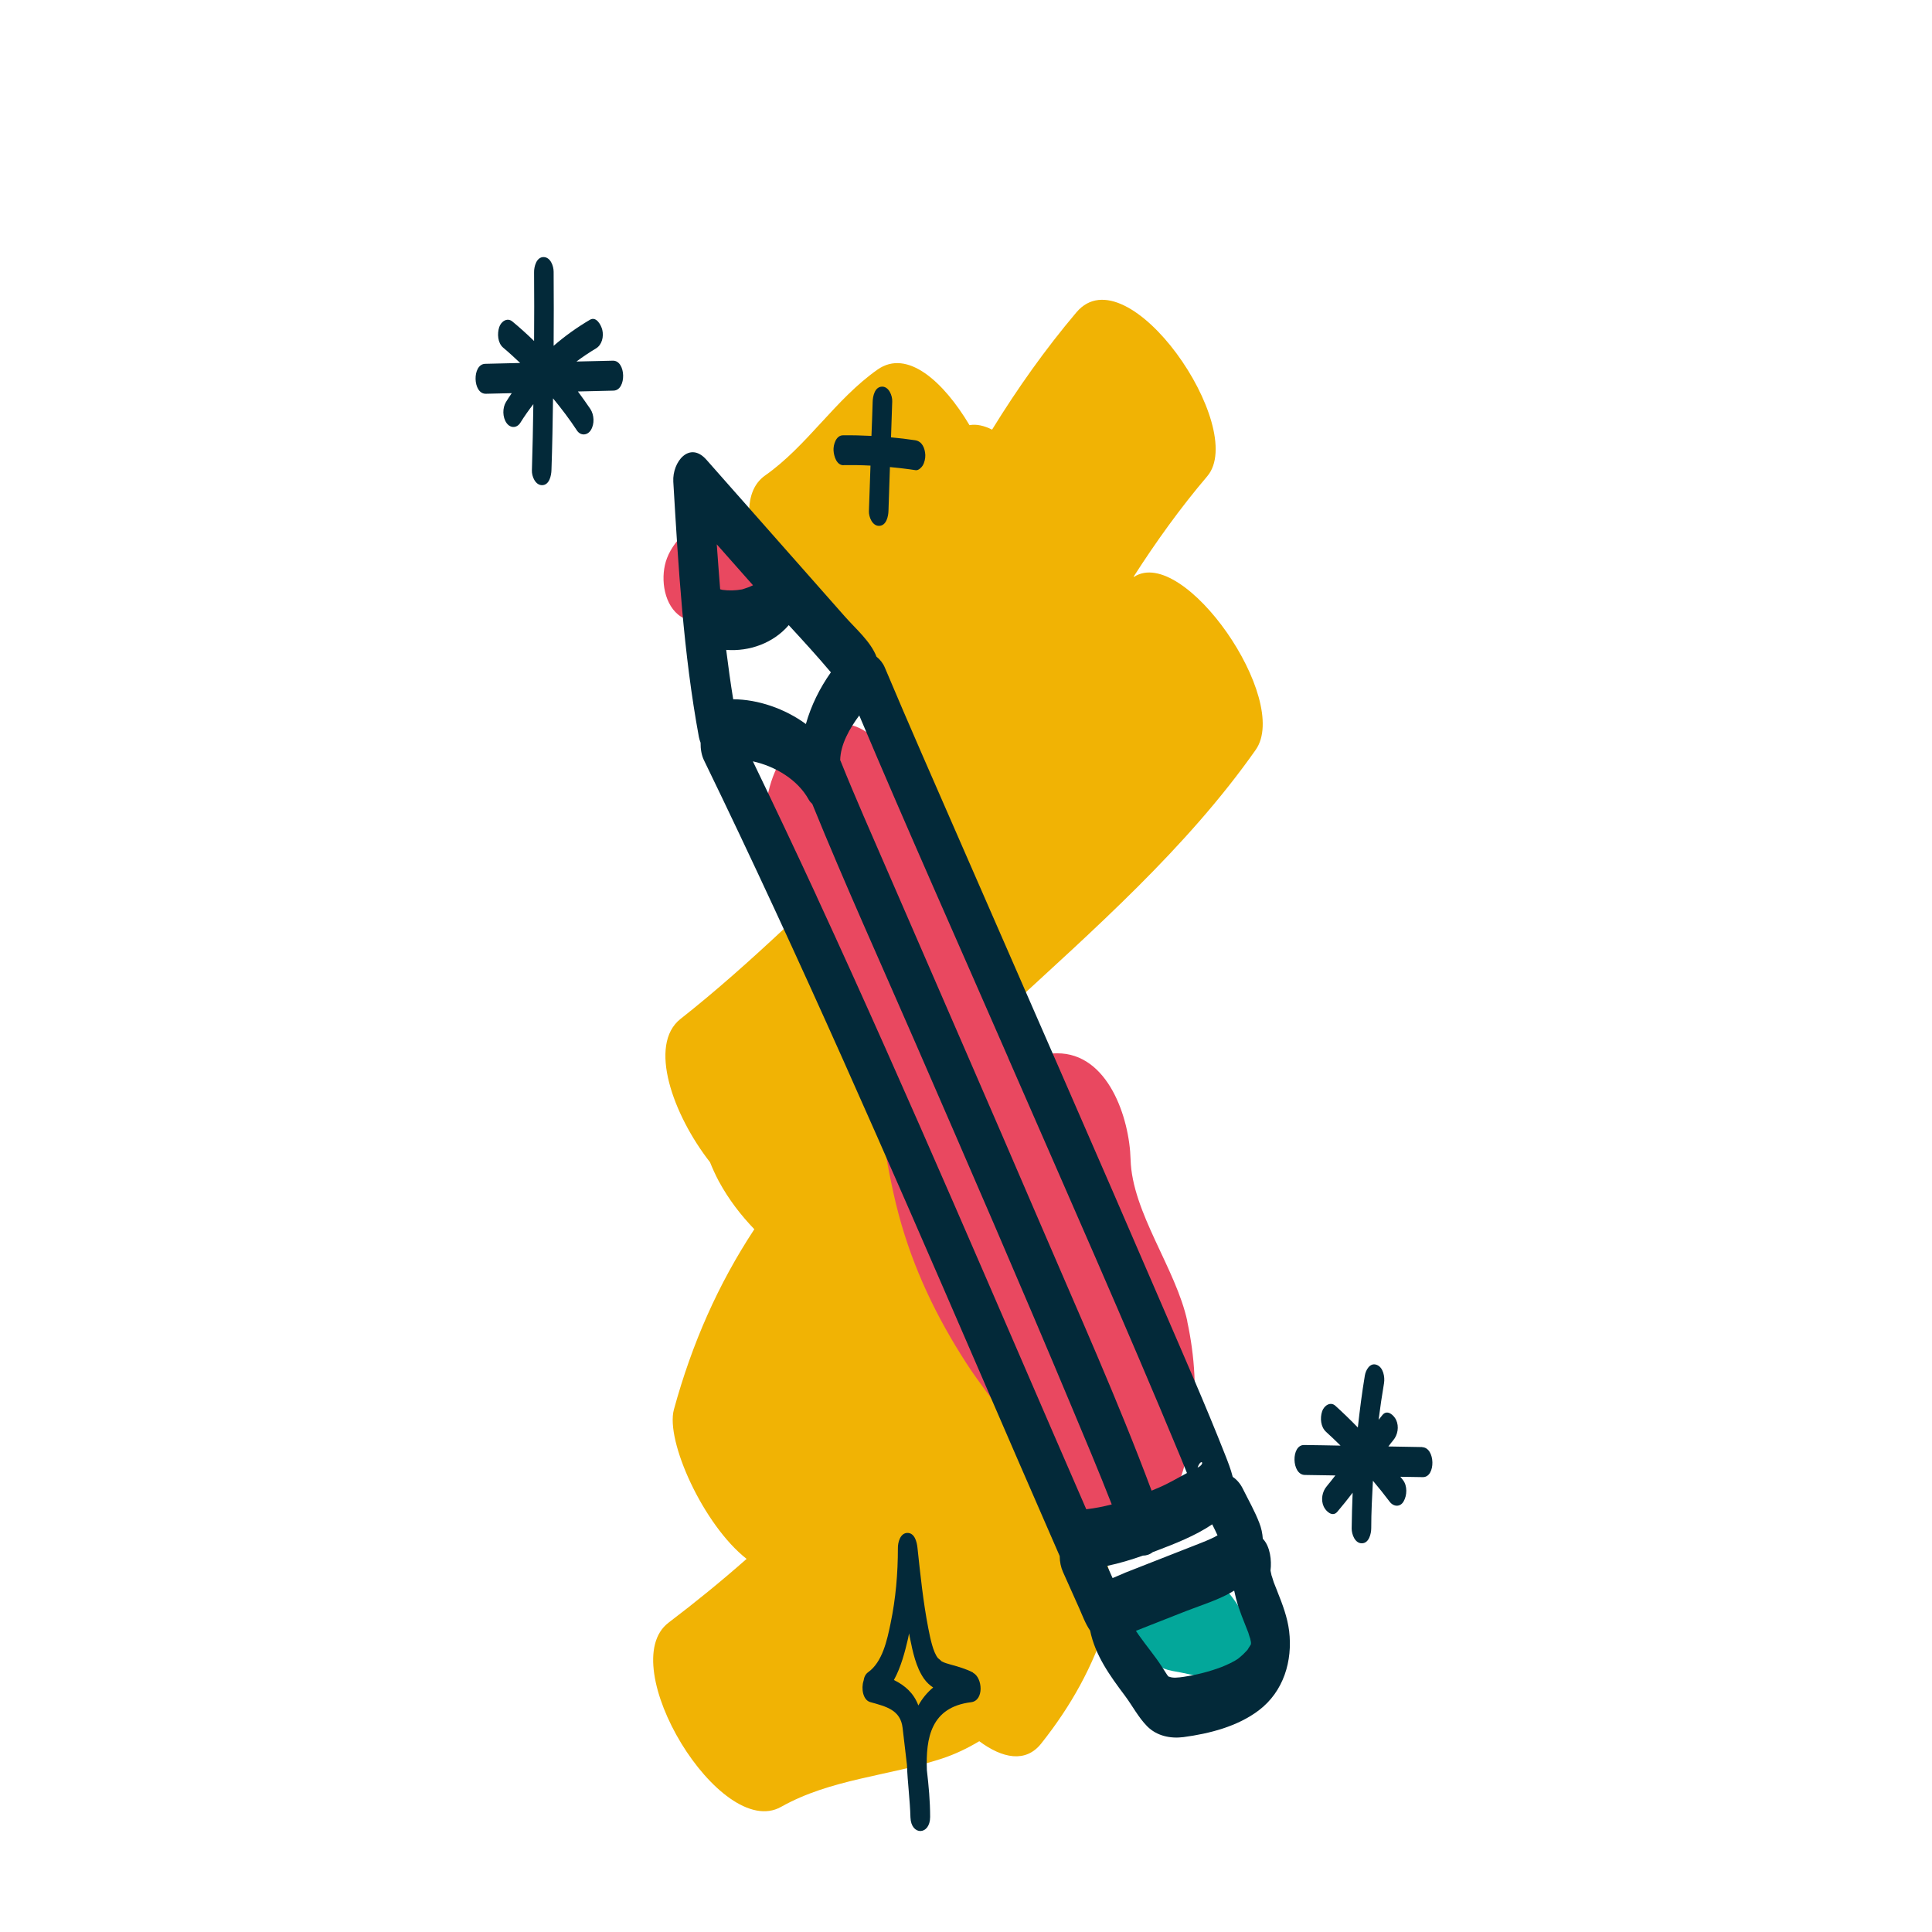
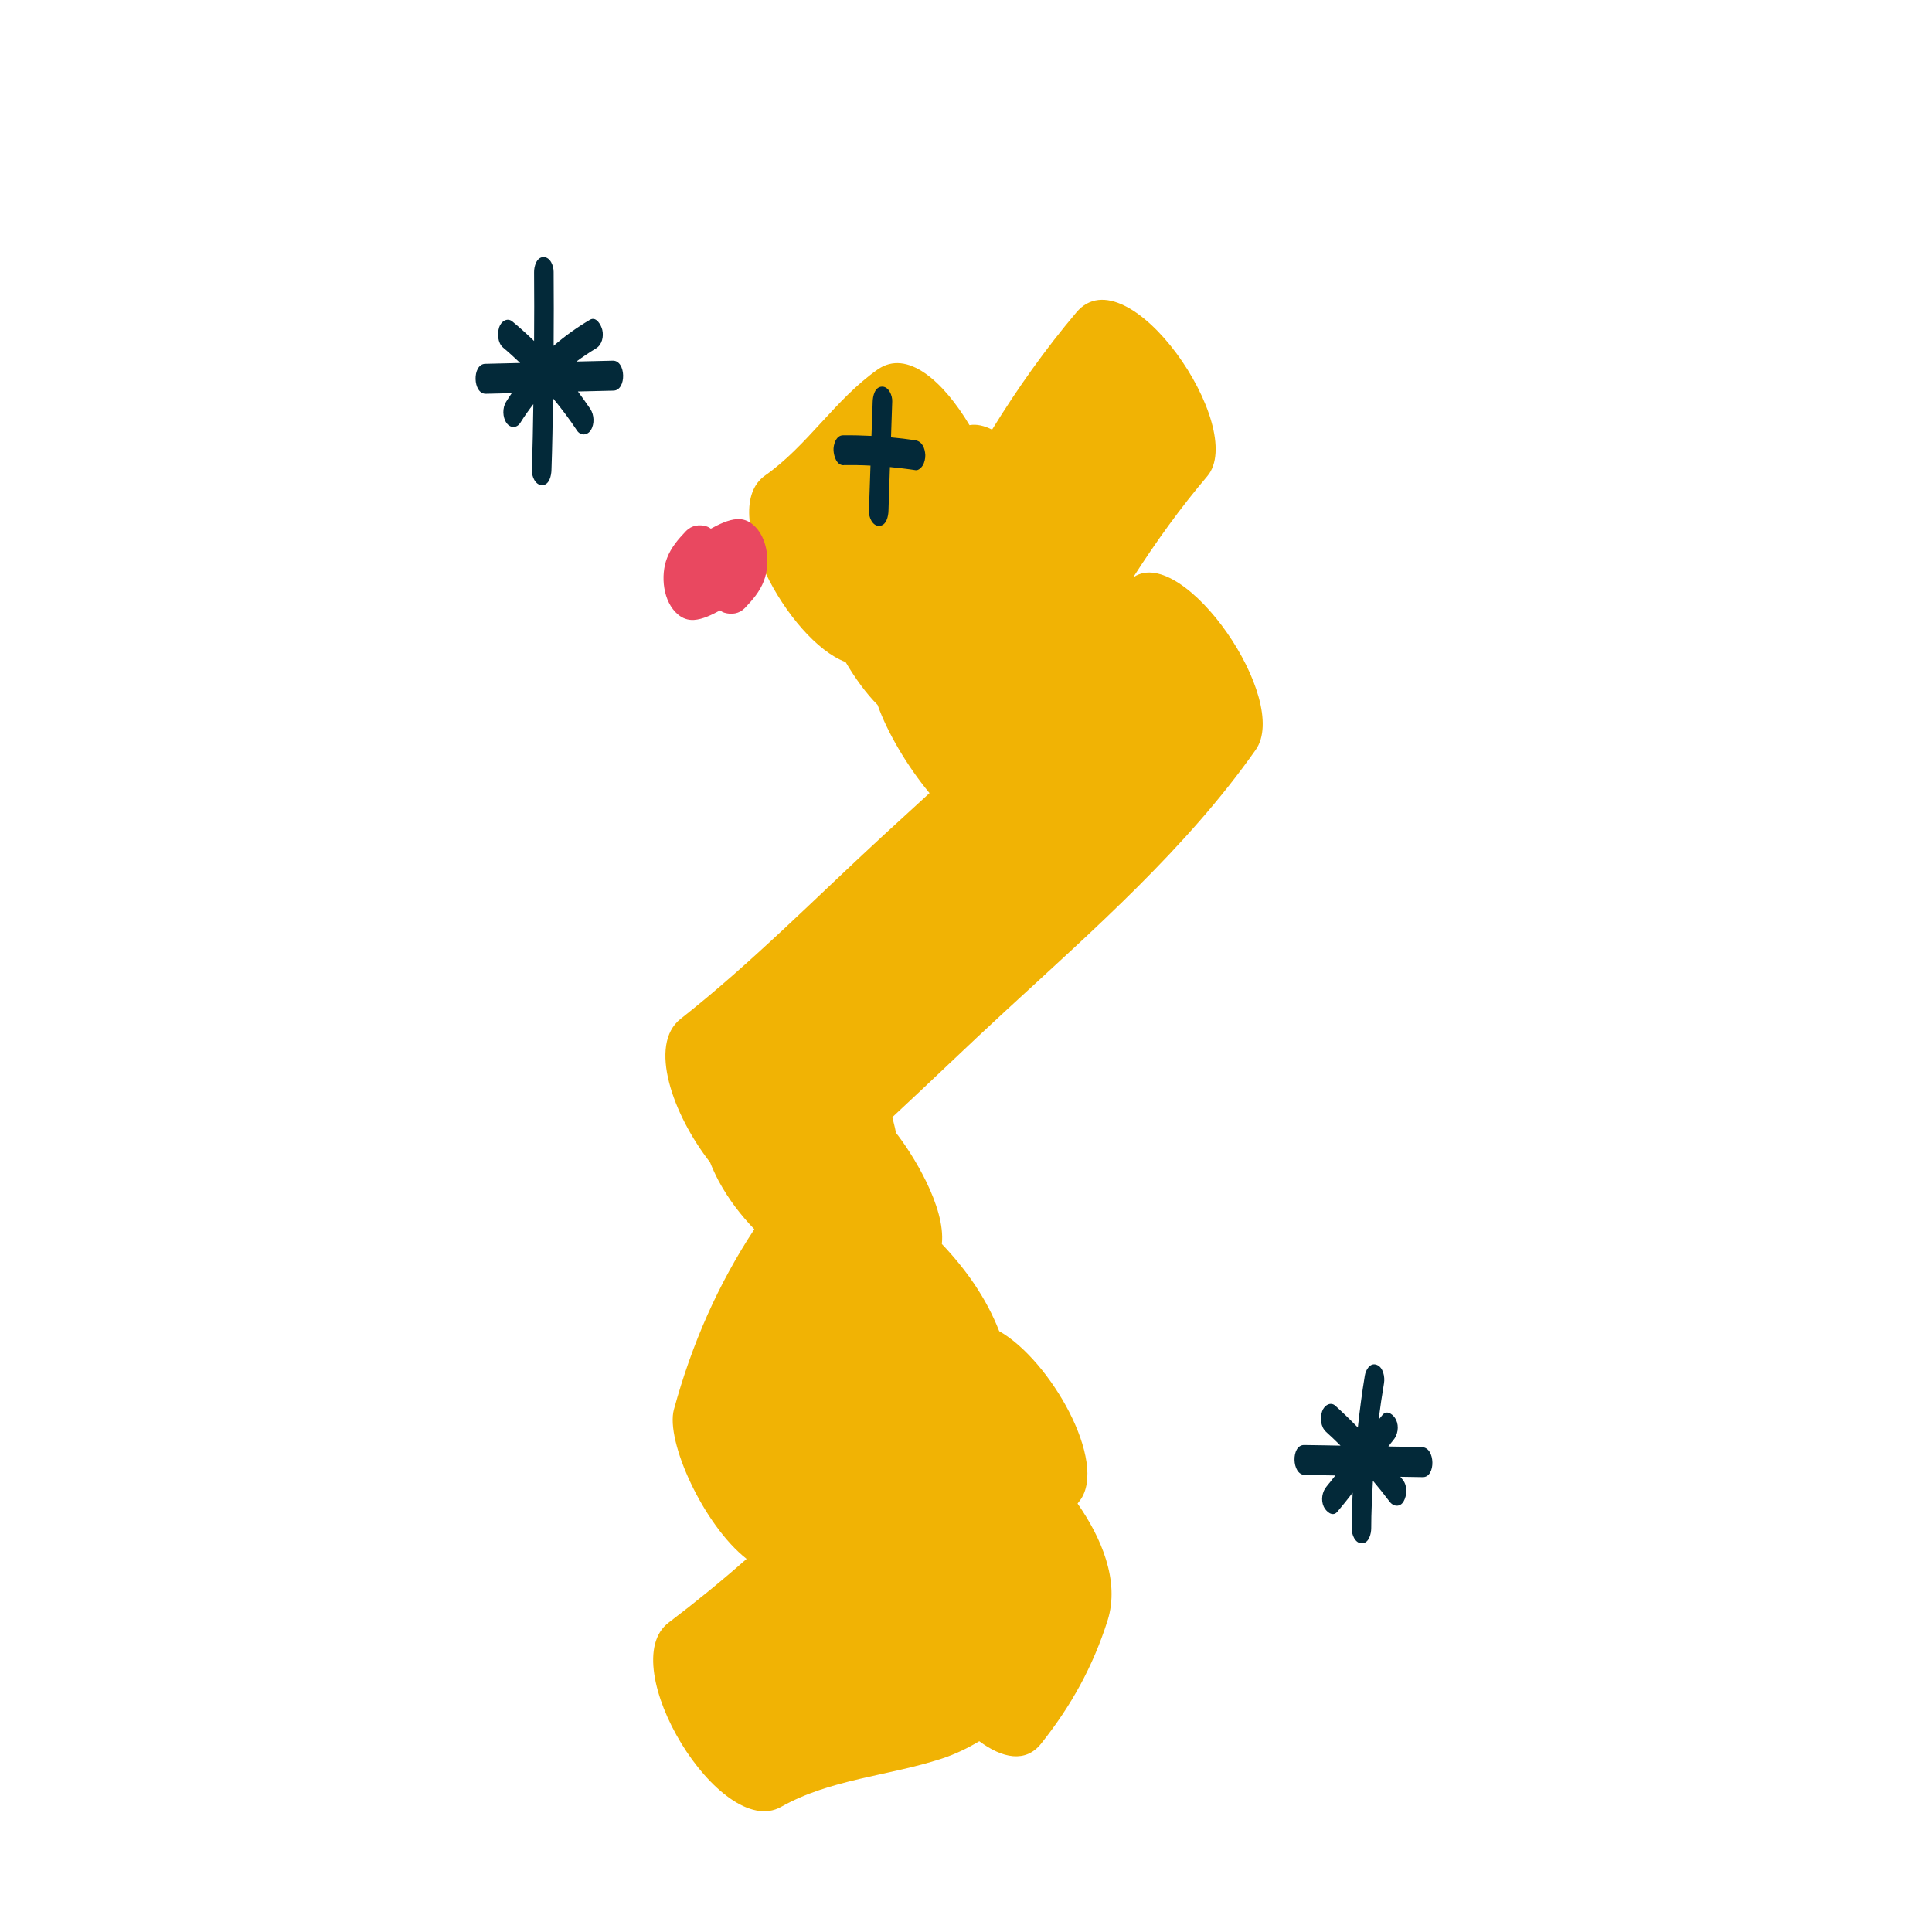
<svg xmlns="http://www.w3.org/2000/svg" id="icon" width="160" height="160" viewBox="0 0 160 160">
  <defs>
    <style>
      .cls-1 {
        fill: #e94860;
      }

      .cls-1, .cls-2, .cls-3, .cls-4 {
        stroke-width: 0px;
      }

      .cls-2 {
        fill: #f1b304;
      }

      .cls-3 {
        fill: #03a79a;
      }

      .cls-4 {
        fill: #032939;
      }
    </style>
  </defs>
  <g id="pfad">
-     <path class="cls-3" d="m102.67,133.2c-.59-1.03-2.59-3.66-4.07-2.75-.37.22-.55.57-.61.99-1.47-.39-2.95-.71-4.46-.98-.67-.12-1.04.72-1.11,1.2-.13.87.23,2.01.59,2.77.8,1.7,2.11,3.6,4.08,3.95,1.84.32,3.64.8,5.41,1.37.83.26,1.76-.04,1.76-1.07,0-2.03-.59-3.73-1.59-5.47Z" />
    <path class="cls-2" d="m93.88,47.76c1.86-2.9,3.87-5.7,6.1-8.32,3.41-4.02-6.59-18.58-10.83-13.58-2.58,3.05-4.89,6.31-6.99,9.72-.64-.32-1.28-.48-1.87-.37-2.15-3.61-5.16-6.34-7.62-4.6-3.51,2.47-5.8,6.3-9.31,8.77-4,2.82,1.94,13.68,6.67,15.45.79,1.34,1.7,2.6,2.65,3.55.8,2.28,2.48,5.11,4.3,7.3-1.27,1.16-2.54,2.32-3.8,3.48-5.53,5.09-10.91,10.57-16.82,15.22-2.71,2.14-.63,7.94,2.44,11.87.21.52.44,1.03.72,1.56.84,1.55,1.84,2.83,2.95,3.99-2.99,4.54-5.16,9.45-6.66,14.93-.71,2.59,2.44,9.56,6.02,12.37-2.06,1.82-4.21,3.57-6.46,5.28-4.59,3.48,4.28,18.08,9.31,15.26,4.12-2.32,8.89-2.55,13.32-4,1.1-.36,2.13-.86,3.1-1.44,1.91,1.42,3.84,1.82,5.13.19,2.49-3.14,4.27-6.35,5.49-10.17,1.06-3.33-.57-6.96-2.48-9.7.06-.09.13-.17.2-.26,2.34-3.16-2.45-11.62-6.69-14.02-1.09-2.78-2.76-5.12-4.75-7.22.33-3.08-2.47-7.54-3.85-9.27.11.13-.11-.61-.25-1.23,3.15-2.92,6.24-5.92,9.37-8.8,7.29-6.72,14.99-13.47,20.72-21.62,2.94-4.18-5.96-16.98-10.07-14.33Z" />
    <g>
      <path class="cls-1" d="m62.35,43.44c-.38-.32-.82-.48-1.32-.45-.73.05-1.47.42-2.16.79-.11-.08-.23-.15-.36-.19-.59-.18-1.23-.09-1.69.38-.65.68-1.24,1.36-1.58,2.25-.56,1.44-.34,3.63.91,4.67.38.32.82.48,1.32.45.73-.05,1.47-.42,2.16-.79.11.08.23.15.36.19.59.18,1.23.09,1.69-.38.65-.68,1.24-1.36,1.58-2.25.56-1.44.34-3.63-.91-4.67Zm-2.74.88s0,0-.01.01c.02-.04.05-.07.07-.11-.02.03-.04.06-.06.09Zm-.72,5.69s0,0,.01-.01c-.02.04-.05.07-.07.11.02-.03.04-.06.06-.09Z" />
-       <path class="cls-1" d="m98.33,109.42c-.95-4.38-4.58-9.01-4.7-13.4-.09-3.43-1.86-8.81-6.09-8.79-1.42,0-2.52.68-3.37,1.68-.84-4.14-1.77-8.2-3.38-12.17-2.04-5.03-4.83-9.77-7.54-14.46-2.05-3.53-6.28-2.84-8.3.2-2.48,3.74-1.82,8.96.31,12.64,2.19,3.78,4.37,7.57,5.94,11.66,1.7,4.45,2,9.24,3.23,13.82,1.2,4.46,3.12,8.47,5.63,12.34,1.98,3.06,4.98,6.22,6.05,9.77,1.28,4.21,6.44,9.96,9.9,3.7,2.95-5.33,3.59-11.03,2.31-16.99Z" />
    </g>
  </g>
  <g>
-     <path class="cls-4" d="m105.78,131.78c-.1-.25-.2-.5-.3-.76-.04-.12-.17-.57-.17-.52-.03-.14-.06-.28-.09-.42,0,0,0-.01,0-.02,0,0,0,0,0-.01,0,0,0,0,0,0,.1-.81-.02-1.97-.64-2.62-.03-.44-.12-.88-.29-1.31-.37-.97-.91-1.91-1.37-2.84-.19-.39-.49-.75-.83-.97-.16-.64-.41-1.27-.63-1.83-1.63-4.14-3.43-8.22-5.19-12.3-5.55-12.89-11.2-25.74-16.81-38.61-2.07-4.75-4.17-9.5-6.18-14.28-.15-.36-.4-.68-.69-.9-.49-1.27-1.72-2.31-2.61-3.32-3.83-4.33-7.65-8.67-11.48-13-1.4-1.58-2.83.18-2.74,1.82.42,7.07.83,14.17,2.12,21.15.03.15.08.31.14.47-.01.52.08,1.03.27,1.43,7.98,16.42,15.26,33.15,22.51,49.9,2.31,5.33,4.61,10.66,6.94,15.98,0,.02.02.03.02.05,0,.47.1.93.27,1.31.45,1.01.91,2.03,1.36,3.04.24.54.5,1.26.89,1.82.42,2.05,1.64,3.74,2.88,5.39.62.83,1.11,1.79,1.84,2.53.79.8,1.92,1.04,3.01.9,2.16-.29,4.47-.88,6.23-2.21,2.06-1.56,2.82-4.09,2.52-6.58-.14-1.13-.55-2.21-.97-3.26Zm-12.63-1.52c-.26.1-.65.29-1.01.43-.15-.33-.3-.67-.45-1.01,1-.21,2-.51,2.96-.85.27,0,.55-.08.82-.29.11-.04.22-.08.32-.12,1.47-.56,3.2-1.23,4.6-2.18.15.3.3.6.44.91-.15.09-.32.18-.52.27-.52.24-1.06.44-1.59.65l-3.72,1.46c-.62.24-1.24.49-1.86.73Zm6.03-8.72c.28-.82.69-.33,0,0h0Zm-15.69-33.94c4.81,11.02,9.69,22.02,14.3,33.13.17.42.34.84.51,1.26-.77.41-1.53.87-2.34,1.21-.19.08-.39.16-.59.25-2.8-7.5-6.1-14.83-9.25-22.18-4.18-9.74-8.43-19.46-12.64-29.18-1.3-3-2.63-5.99-3.85-9.03-.01-.04-.04-.07-.05-.11.03-1.31.77-2.6,1.58-3.7,4.01,9.5,8.22,18.91,12.34,28.36Zm-22.03-38.79c-.54.1-1.09.11-1.63.04-.06-.02-.13-.03-.19-.05-.1-1.24-.19-2.48-.28-3.72,1,1.13,2,2.26,3,3.39-.29.14-.59.25-.9.34Zm-.74,9.1c-.22-1.36-.41-2.72-.58-4.09,1.92.15,3.91-.56,5.18-2.05,1.19,1.29,2.37,2.58,3.49,3.91-.92,1.3-1.64,2.75-2.07,4.28-1.75-1.28-3.97-2.04-6.02-2.05Zm6.91,16.31c-1.73-3.74-3.49-7.46-5.28-11.17,1.89.42,3.73,1.54,4.63,3.18.08.14.18.25.29.35,2.7,6.64,5.67,13.18,8.53,19.76,4.35,10,8.7,20.01,12.91,30.07,1.14,2.72,2.29,5.44,3.36,8.18-.7.18-1.4.32-2.11.4-7.38-16.95-14.58-33.98-22.33-50.76Zm35.62,62.48c-.09.1-.19.2-.28.29-.11.11-.39.34-.44.38-.32.23-.92.51-1.38.69-1,.38-2.08.65-3.14.81-.41.06-.91.12-1.19-.02.08.09.04.06-.1-.06-.02-.03-.05-.06-.08-.11-.15-.23-.3-.47-.45-.7-.58-.89-1.27-1.7-1.88-2.57-.08-.12-.16-.23-.24-.35.35-.14.71-.28,1.06-.42,1.03-.41,2.06-.81,3.1-1.22,1.28-.5,2.76-.94,3.98-1.69.09.43.2.87.34,1.3.17.51.37,1.02.57,1.52.09.22.17.44.26.66.04.11.23.8.1.27.04.17.09.34.12.52,0,.02,0,.06,0,.11,0,.04,0,.06-.01.08-.07.11-.25.4-.28.44.12-.13.1-.1-.06.07Zm.34-.51s0,0,0,0c-.01.02-.03.03-.05.07.02-.04.03-.06.05-.07Z" />
    <path class="cls-4" d="m50.75,29.87c-1,.02-2.01.05-3.01.07.52-.39,1.06-.75,1.61-1.08.51-.3.66-.99.53-1.54-.09-.38-.49-1.15-1.02-.84-1.07.63-2.08,1.35-3.01,2.16.01-2.04.02-4.09,0-6.13,0-.48-.26-1.22-.84-1.22-.59,0-.79.81-.78,1.26.02,1.9.01,3.79,0,5.69-.58-.56-1.17-1.1-1.79-1.61-.44-.37-.95,0-1.1.47-.17.53-.13,1.3.33,1.69.49.41.95.84,1.41,1.27-.97.02-1.93.05-2.9.07-1.1.03-1.04,2.51.06,2.48l2.14-.05c-.16.24-.32.47-.47.72-.31.5-.3,1.27.04,1.75.32.45.86.44,1.15-.03.33-.53.69-1.04,1.07-1.53-.03,1.83-.06,3.66-.12,5.49-.02.48.28,1.22.84,1.22.61,0,.77-.81.78-1.26.07-1.98.1-3.95.13-5.93.7.85,1.37,1.73,1.98,2.66.3.46.87.42,1.15-.03.32-.51.28-1.26-.04-1.75-.33-.49-.68-.97-1.03-1.45.98-.02,1.97-.05,2.95-.07,1.1-.03,1.04-2.51-.06-2.48Z" />
-     <path class="cls-4" d="m80.58,138.51c-.6-.31-1.22-.48-1.86-.66-.25-.07-.5-.14-.73-.26.01,0-.3-.27-.32-.28-.4-.51-.62-1.59-.79-2.45-.43-2.21-.66-4.46-.9-6.69-.05-.47-.23-1.23-.84-1.22-.59.01-.79.8-.78,1.26,0,2.1-.18,4.19-.61,6.25-.28,1.34-.66,3.18-1.86,4.03-.21.15-.33.4-.37.69-.22.66-.05,1.61.55,1.78,1.33.37,2.51.65,2.68,2.14.12,1.01.24,2.03.36,3.06.05,1.45.25,2.9.29,4.35.05,1.53,1.63,1.49,1.63-.04,0-1.3-.12-2.58-.27-3.87-.1-2.68.34-5.22,3.66-5.63,1.09-.13.96-2.03.16-2.44Zm-4.53,2.72c-.38-1.02-1.11-1.65-2.02-2.1.59-1.07.92-2.36,1.17-3.43.03-.14.05-.29.09-.43.02.13.04.26.07.39.23,1.13.49,2.4,1.16,3.36.22.31.48.55.76.73-.49.41-.9.9-1.22,1.48Z" />
    <path class="cls-4" d="m117.79,119.84c-.94-.02-1.88-.03-2.81-.05.02-.03.04-.05.06-.08.04-.05.07-.09.11-.14,0,0,0,0,.01-.02.07-.09.14-.17.21-.26.39-.45.51-1.15.25-1.7-.18-.38-.72-.89-1.12-.42-.11.13-.22.27-.33.41.13-1.02.28-2.03.45-3.04.08-.5-.06-1.31-.61-1.51-.56-.21-.91.44-.98.89-.24,1.43-.42,2.86-.58,4.3-.6-.62-1.22-1.22-1.86-1.8-.43-.39-.96.02-1.1.47-.18.55-.12,1.28.33,1.69.42.38.81.76,1.2,1.14-1.01-.02-2.02-.04-3.02-.05-1.09-.02-1.05,2.46.06,2.48.84.01,1.69.03,2.53.04-.12.16-.25.32-.37.47-.04.05-.07.09-.11.14,0,0,0,0-.02.02-.07.09-.14.17-.21.26-.39.45-.51,1.15-.25,1.7.18.38.72.89,1.12.42.44-.52.86-1.04,1.27-1.58-.04.99-.07,1.98-.08,2.97,0,.48.27,1.22.84,1.22.6,0,.78-.81.78-1.26,0-1.31.07-2.62.14-3.92.47.56.94,1.14,1.39,1.74.32.42.87.46,1.15-.03.29-.49.32-1.28-.04-1.75-.07-.1-.15-.19-.23-.29.62.01,1.24.02,1.86.03,1.09.02,1.05-2.46-.06-2.48Z" />
    <path class="cls-4" d="m69.88,38.52c.74-.01,1.48,0,2.21.04-.04,1.26-.09,2.51-.13,3.77-.02.47.28,1.23.84,1.22.61-.01.77-.8.78-1.26.04-1.2.08-2.41.12-3.61.72.07,1.43.15,2.14.26.22.03.47-.22.57-.38.15-.24.23-.6.22-.88-.03-.55-.25-1.13-.84-1.22-.66-.1-1.33-.18-2-.24.03-.99.07-1.99.1-2.98.02-.47-.28-1.23-.84-1.22-.61.01-.77.8-.78,1.26-.03.94-.06,1.88-.1,2.82-.78-.04-1.57-.06-2.36-.05-.58,0-.81.8-.78,1.26.03.47.25,1.23.84,1.22Z" />
  </g>
</svg>